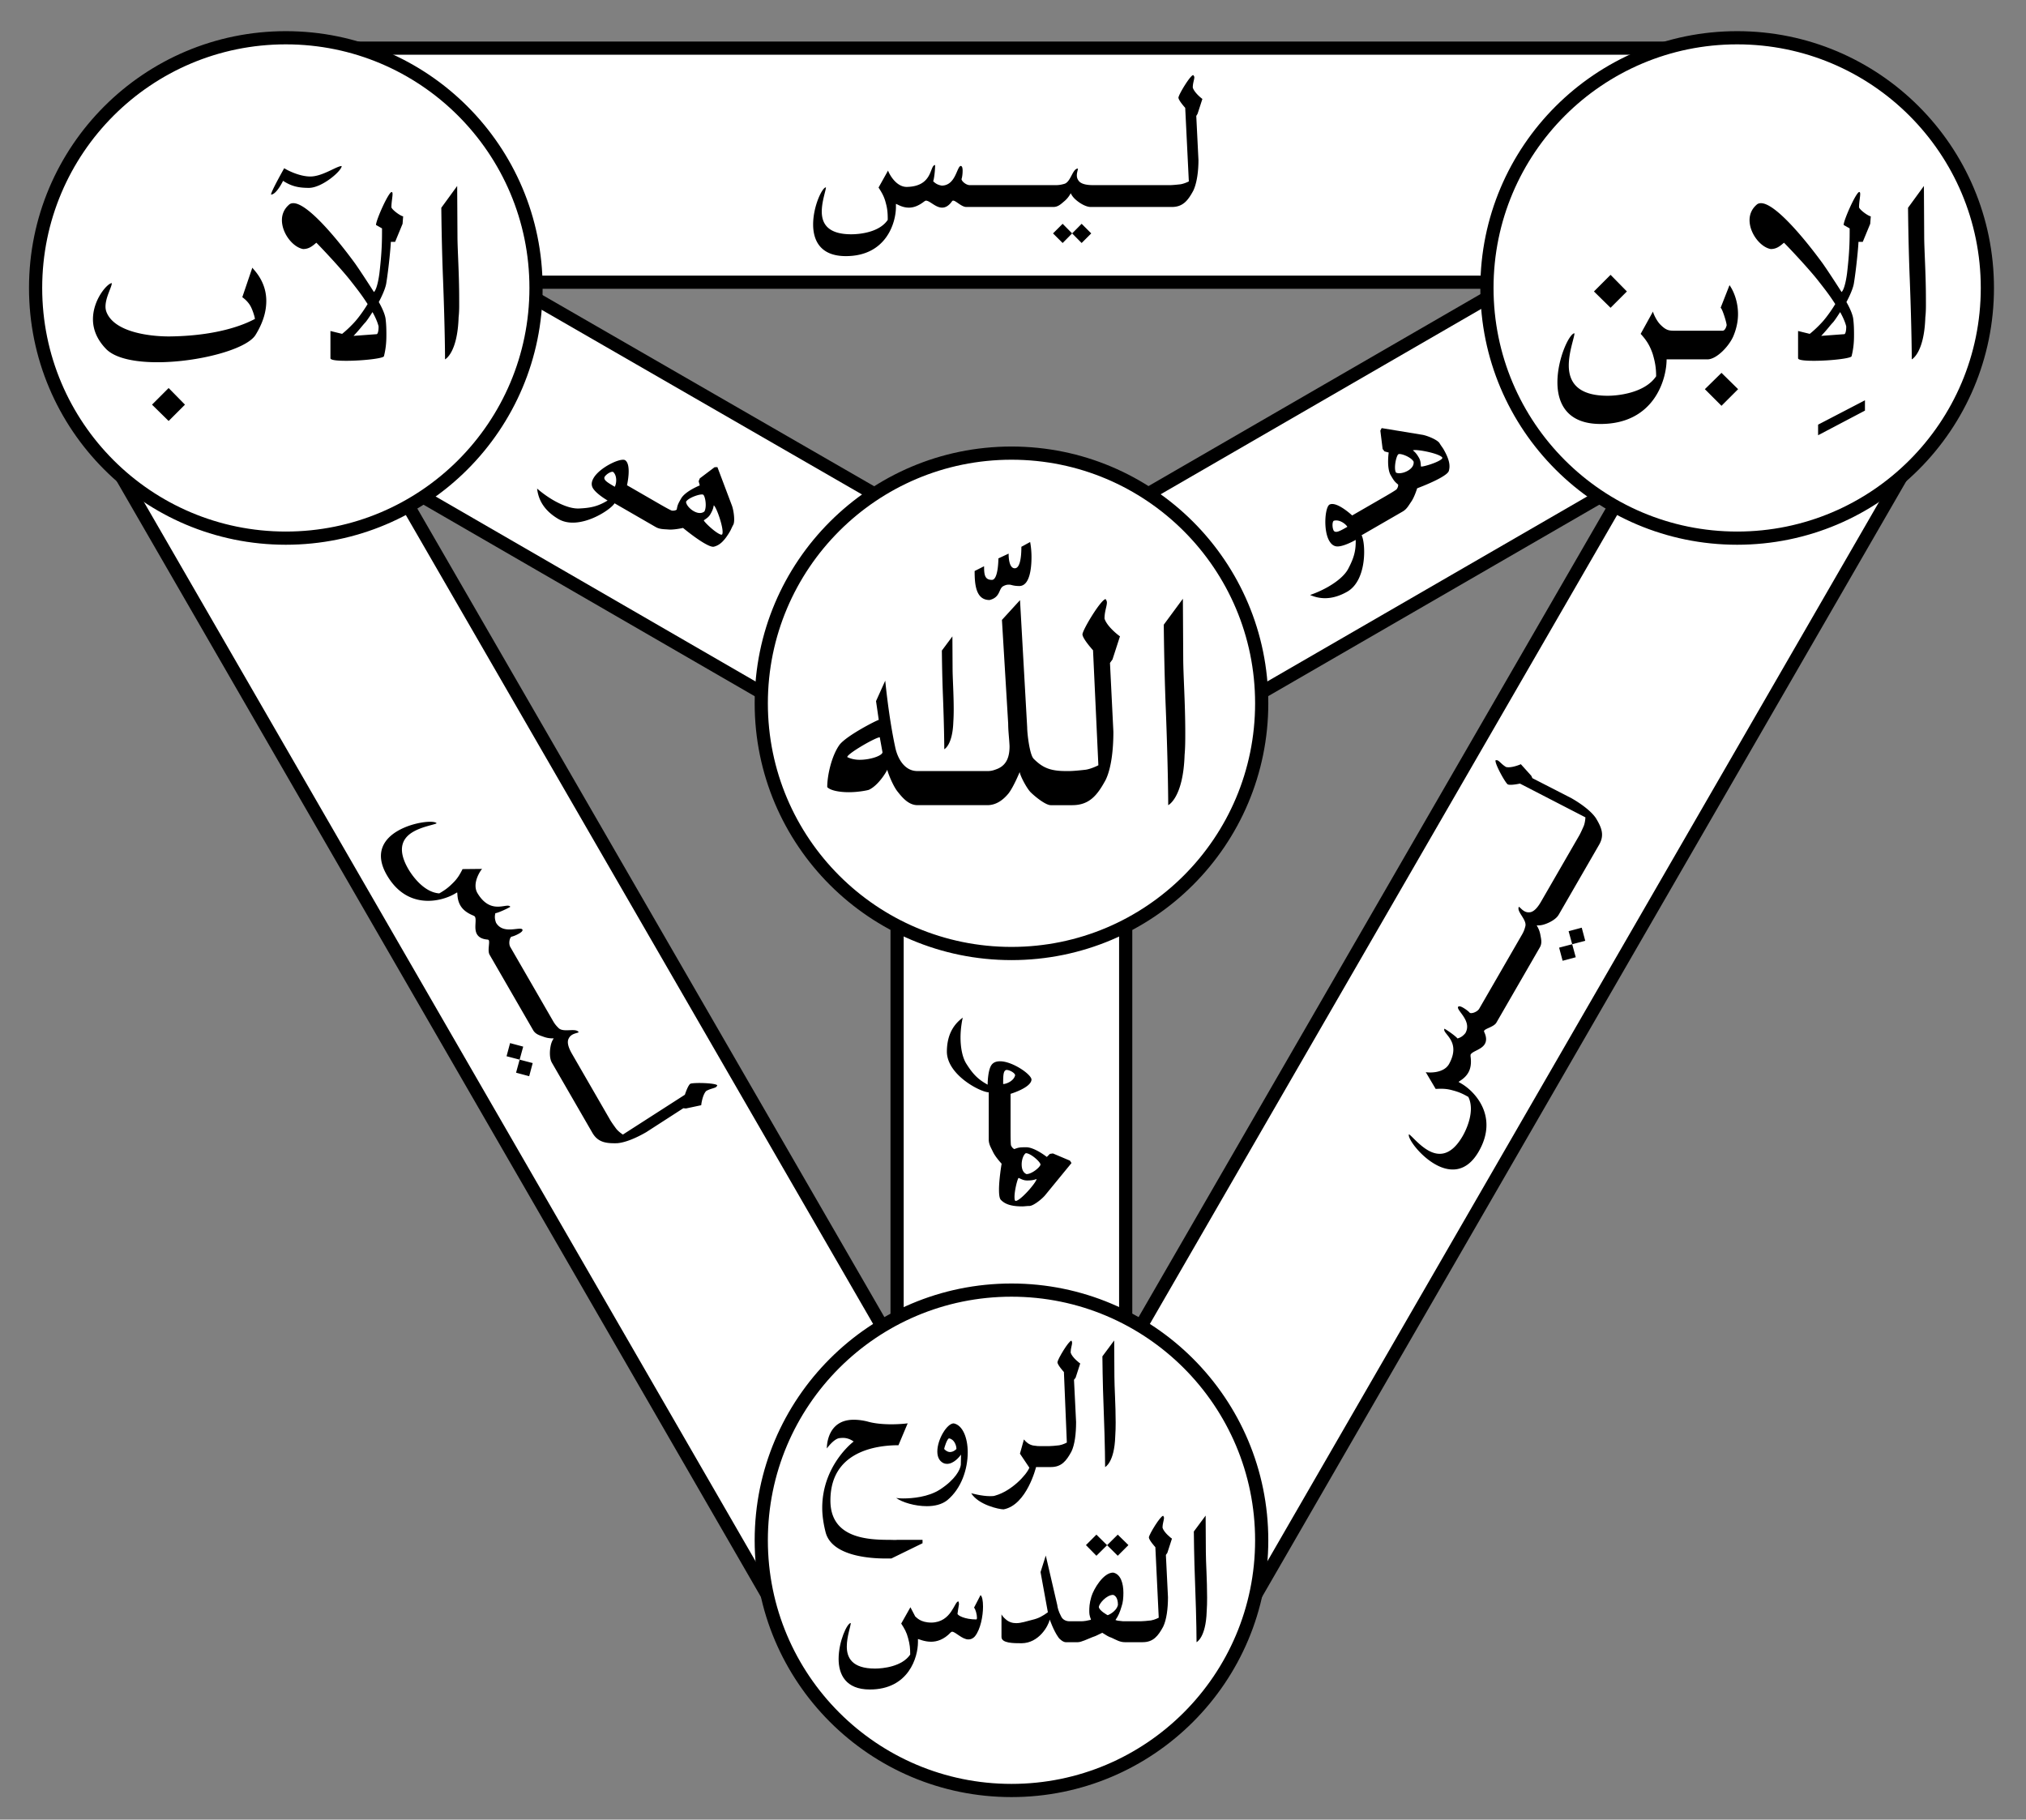
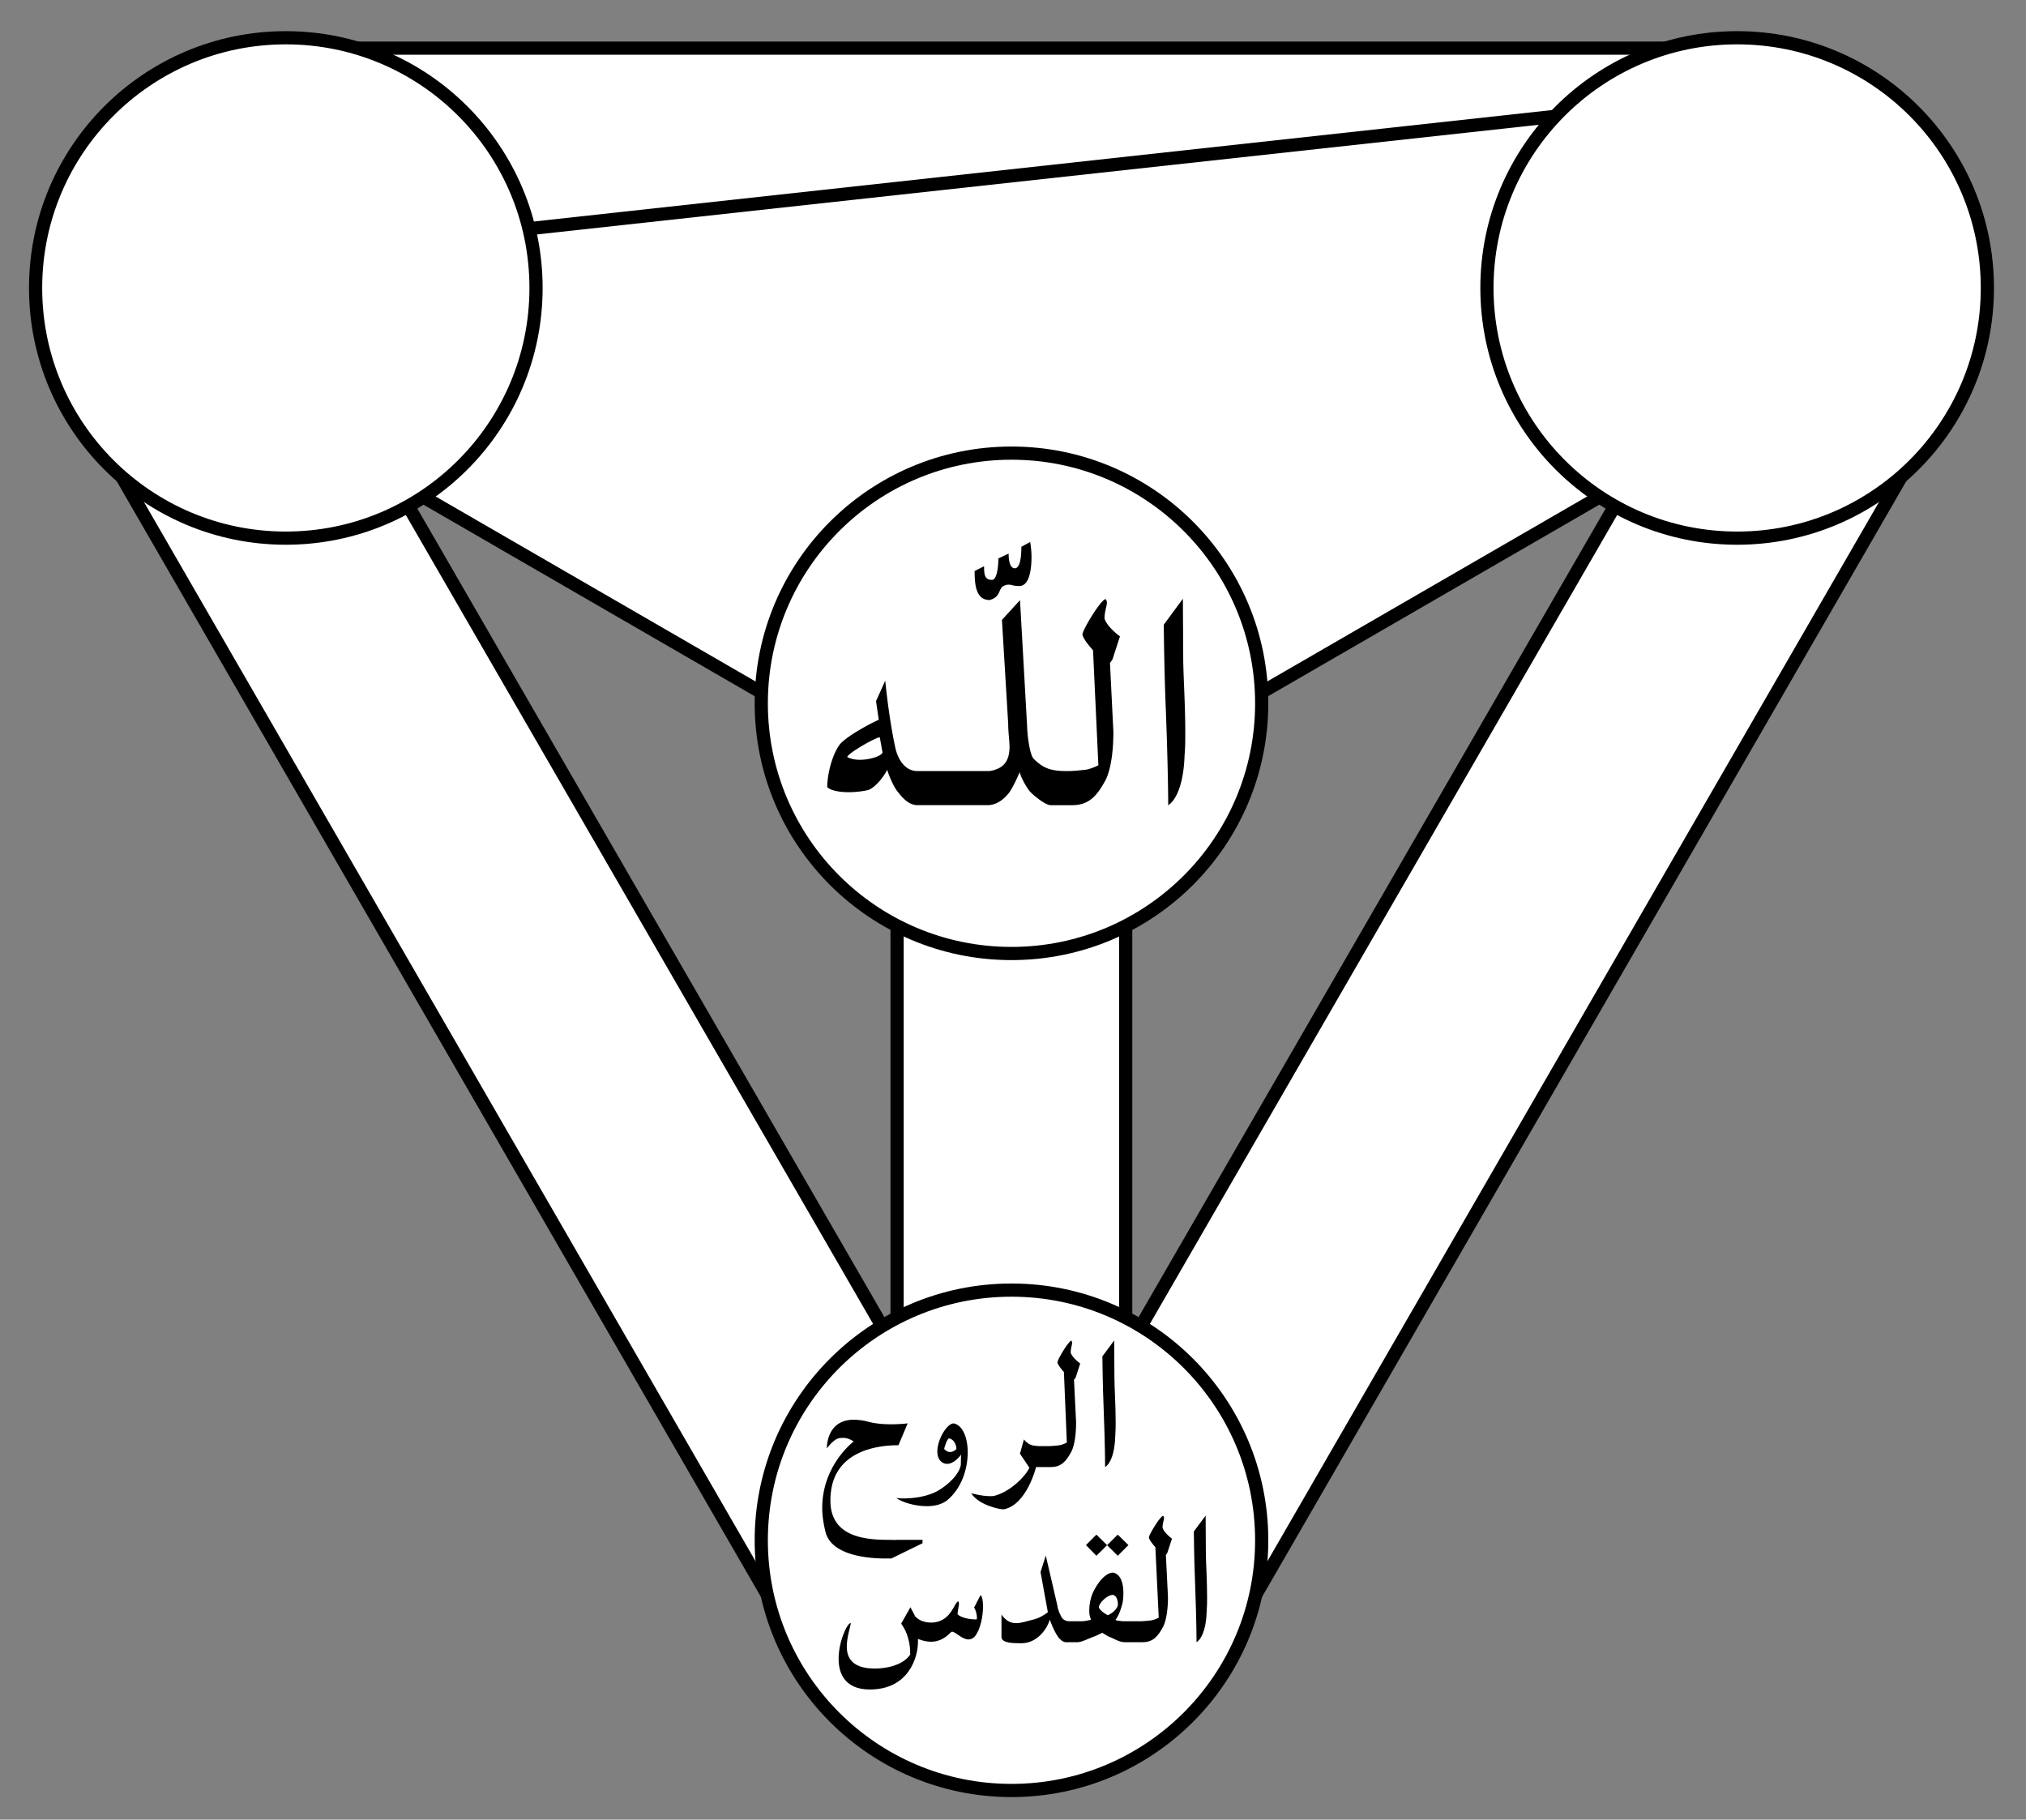
<svg xmlns="http://www.w3.org/2000/svg" width="668" height="600">
  <rect width="100%" height="100%" fill="#808080" stroke="none" />
  <g stroke="#000" fill="#fff" stroke-width="2.9" transform="matrix(1.5 0 0 -1.5 .5 600)">
    <path d="M21.984 302.893 172.043 42.984h99.913l150.059 259.91-49.958 86.526H71.94Zm39 35.071h322.032L222 59.198Z" />
-     <path d="m10.654 338.204 186.201-107.678V15.832h50.249v214.694l186.189 107.678-25.124 43.519L221.98 274.045 35.21 381.723Z" />
+     <path d="m10.654 338.204 186.201-107.678V15.832h50.249v214.694l186.189 107.678-25.124 43.519Z" />
    <circle cx="222" cy="245.391" r="55" />
    <circle cx="62.491" cy="336.7" r="55" />
    <circle cx="381.509" cy="336.7" r="55" />
    <circle cx="222" cy="61.4" r="55" />
  </g>
-   <path d="m350.366 73.794-3.168 3.168 3.168 3.168 6.264-6.336 3.167 3.168-3.167 3.167-6.264-6.335Zm9.288-5.544h26.712c3.672 0 5.327-2.16 7.056-5.328 1.15-2.374 1.726-6.19 1.726-10.15l-.72-14.545.433-.72 1.584-4.896c-.071 0-2.675-2.015-3.168-3.743 0-1.512.504-2.593.504-3.385 0-.287-.18-.503-.36-.72-.932 0-4.728 6.265-4.873 7.416 0 .936 2.233 3.384 2.233 3.384l1.194 24.264s-1.403.72-2.73.937c-1.225.142-2.736.286-3.527.286h-25.272c-1.944 0-4.104-.286-4.896-1.583-.36-.503-.504-1.08-.504-1.655 0-.937.36-1.729.36-2.232-1.8 0-2.304 4.391-4.464 5.04-1.008.288-1.8.432-2.88.432h-28.296c-1.224 0-2.736-1.297-2.736-2.016.216-.576.36-1.728.36-2.736 0-.864-.144-1.584-.648-1.584-1.295.288-1.655 6.486-6.263 6.486-1.151-.228-1.871-.533-2.807-1.447.288-.576.647-3.455.647-5.327-1.872 0-.575 7.062-9.36 7.206-3.887 0-6.15-5.114-6.15-5.407l-3.137 5.616c1.08 1.657 1.871 3.025 2.375 5.04.576 2.088.654 3.456.654 5.617-2.793 4.176-9.38 4.751-12.03 4.751-7.92 0-9.72-3.708-9.72-7.487 0-3.423 1.368-6.988 1.368-7.986-1.224 0-4.218 6.224-4.218 12.234 0 5.327 2.441 10.44 10.77 10.44 13.392 0 16.53-11.089 16.53-16.2v-1.008c.363 0 1.958 1.223 4.279 1.223 1.44 0 3.095-.503 5.111-2.087.215-.072.287-.216.505-.216 1.294 0 3.166 2.303 5.326 2.303 1.08 0 2.232-.575 3.312-2.16.144-.144.216-.154.36-.154.864 0 2.736 2.098 4.32 2.098h28.656c1.512 0 2.448-.862 3.527-1.798a8.506 8.506 0 0 0 2.231-2.736c.504 1.007 1.08 1.654 1.944 2.376 1.297 1.079 3.168 2.158 4.68 2.158ZM514.06 312.478l1.159 4.328 4.327-1.16-2.355-8.591 4.327-1.16 1.159 4.327-8.618 2.257Zm-.158-10.816 13.356-23.133c1.836-3.18.792-5.694-1.086-8.775-1.482-2.184-4.534-4.529-7.964-6.509l-12.955-6.648-.372-.796-3.448-3.82c-.037.063-3.114 1.362-4.863.934-1.308-.756-1.993-1.732-2.68-2.129-.247-.144-.506-.127-.766-.11-.468.81 3.048 7.248 3.973 7.948.81.468 4.048-.242 4.048-.242l21.589 11.135s-.06 1.545-.522 2.775c-.487 1.131-1.118 2.513-1.514 3.198l-12.635 21.887c-.973 1.682-2.301 3.409-3.821 3.448-.617.06-1.188-.103-1.686-.392-.81-.467-1.317-1.175-1.753-1.428-.9 1.559 2.651 4.192 2.132 6.386-.255 1.017-.526 1.774-1.066 2.71l-14.148 24.506c-.612 1.06-2.49 1.722-3.114 1.362-.392-.475-1.317-1.176-2.19-1.68-.747-.432-1.445-.668-1.696-.231-.398 1.266 4.721 4.638 2.418 8.628-.764.89-1.373 1.37-2.59 1.748-.353-.538-2.666-2.29-4.288-3.226-.936 1.622 5.758 3.992 1.491 11.67-1.943 3.368-7.424 2.779-7.674 2.636l3.279 5.55c1.974-.107 3.555-.11 5.553.462 2.095.544 3.353 1.104 5.223 2.184 2.213 4.52-.538 10.581-1.87 12.888-3.96 6.86-8.138 6.608-11.444 4.7-2.991-1.728-5.391-4.775-6.263-5.279-.611 1.06 3.3 6.812 8.538 9.835 4.613 2.665 10.265 3.101 14.441-4.132 6.696-11.598-1.321-19.885-5.748-22.441l-.873-.505c.18-.312 2.032-1.07 3.185-3.067.72-1.247 1.111-2.933.745-5.47.045-.224-.042-.358.065-.545.647-1.12 3.578-1.59 4.659-3.46.54-.936.616-2.222-.213-3.948-.053-.197-.08-.296-.008-.42.432-.749 3.239-1.29 4.029-2.661l14.328-24.818c.756-1.31.475-2.552.206-3.955a8.504 8.504 0 0 0-1.255-3.302c1.126.067 1.975-.108 3.03-.495 1.584-.582 3.455-1.663 4.211-2.973ZM172.507 345.115l-4.328-1.159-1.16 4.327 8.62 2.258-1.16 4.328-4.328-1.16 2.356-8.594Zm9.445 5.273 13.356 23.133c1.834 3.18 4.535 3.534 8.142 3.447 2.633-.19 6.19-1.662 9.618-3.642l12.235-7.896.877.076 5.032-1.075c-.036-.063.378-3.378 1.623-4.678 1.31-.757 2.496-.86 3.183-1.256.249-.144.364-.377.48-.609-.468-.81-7.801-.982-8.871-.532-.81.468-1.815 3.625-1.815 3.625l-20.438 13.13s-1.307-.825-2.141-1.84c-.737-.988-1.618-2.224-2.014-2.911l-12.634-21.885c-.972-1.683-1.803-3.697-1.076-5.033.257-.563.685-.976 1.183-1.264.808-.468 1.676-.552 2.113-.804-.9-1.558-4.956.201-6.597-1.346-.753-.729-1.273-1.342-1.814-2.278l-14.148-24.505c-.612-1.06-.246-3.019.379-3.379.607-.1 1.676-.551 2.55-1.054.746-.432 1.3-.916 1.048-1.353-.897-.978-6.378 1.77-8.682-2.222-.388-1.105-.5-1.873-.219-3.115.644-.039 3.316-1.167 4.938-2.103-.936-1.622-6.336 2.993-10.852-4.542-1.944-3.367 1.304-7.82 1.554-7.964l-6.447.065c-.894 1.764-1.683 3.134-3.177 4.578-1.521 1.543-2.633 2.352-4.503 3.432-5.02-.344-8.894-5.757-10.226-8.064-3.96-6.86-1.652-10.351 1.652-12.26 2.992-1.728 6.83-2.281 7.704-2.785-.612-1.06-7.55-.547-12.786 2.477-4.614 2.663-7.818 7.339-3.642 14.572 6.696 11.598 17.882 8.798 22.309 6.241l.873-.504c.18.313-.088 2.296 1.064 4.292.72 1.245 1.984 2.427 4.365 3.381.169.151.331.141.439.329.648 1.121-.411 3.895.668 5.765.54.937 1.615 1.646 3.526 1.788.196.053.296.08.368.204.431.749-.503 3.45.289 4.822l14.328 24.817c.756 1.31 1.973 1.688 3.323 2.155a8.522 8.522 0 0 0 3.486.566c-.621.94-.894 1.764-1.086 2.871-.288 1.662-.287 3.823.469 5.133ZM439.772 171.723c1.837-.562 3.935 1.055 4.475 1.989-2.556 1.476-3.778 2.097-4.469 1.332-.576-.997-.567-2.999-.006-3.323v.002Zm21.327-21.957c.722-.333 4.084.883 4.985 2.442.175 1.312-.731 2.334-1.916 3.018-1.373.792-3.13 1.059-3.9.59-.792-1.373.083-5.618.831-6.05Zm4.762-1.254c.937-.54 8.9 1.014 9.692 2.387.081.284-.32.6-.942.96-1.87 1.08-5.803 2.186-6.11 1.946-.094-1.026-.079-1.865-.655-2.863-.576-.997-1.071-1.71-1.985-2.428v-.002Zm-16.932 27.984 13.532-7.812c1.373-.792 1.947-1.956 2.808-3.2 1.101-1.549 1.989-4.474 1.989-4.474s4.797-1.772 7.851-3.535c1.373-.792 2.36-1.529 2.58-2.156.537-1.806.189-3.85-1.754-7.216-.324-.562-.844-1.175-1.312-1.987-.747-1.149-4.218-2.553-5.844-2.777l-13.227-2.174-.433.833.75 6.05.628.802 1.377.368s-.711 4.817.568 7.32c1.224 2.12 1.396 2.271 2.552 3.266.027.48-.103.974-.52 1.548-.428.412-3.608 2.247-3.608 2.247l-11.037 6.372s-5.094-4.791-7.473-3.583c-1.497.863-2.106 8.448-.09 11.94.576.997 1.293 1.665 2.304 1.83 1.921.304 5.61-1.66 6.42-2.127.098 3.767-.696 6.137-2.432 9.468-1.213 2.362-3.99 4.465-6.609 5.977a35.076 35.076 0 0 1-5.997 2.715c2.648 1.131 6.769 2.076 12.38-1.162 6.6-3.977 5.894-16.289 4.597-18.534ZM202.184 155.637c1.405 1.31 1.054 3.934.515 4.869-2.557-1.476-3.706-2.223-3.389-3.204.576-.998 2.313-1.99 2.874-1.667v.002Zm29.679 7.491c.65.459 1.276 3.98.376 5.538-1.048.809-2.386.534-3.571-.15-1.373-.792-2.483-2.181-2.46-3.083.792-1.37 4.906-2.737 5.655-2.305Zm3.466 3.498c.936.54 3.572 8.214 2.78 9.587-.207.213-.68.023-1.302-.337-1.87-1.08-4.795-3.932-4.74-4.317.841-.594 1.577-1.001 2.152-1.997.577-.998.946-1.783 1.112-2.935l-.001-.001Zm-32.7-.672 13.532 7.812c1.373.792 2.667.708 4.176.831 1.893.178 4.869-.515 4.869-.515s3.933 3.269 6.989 5.033c1.37.792 2.503 1.28 3.154 1.156 1.833-.437 3.429-1.762 5.373-5.128.324-.561.595-1.319 1.064-2.13.62-1.221.102-4.929-.517-6.45l-4.73-12.54-.936.039-4.866 3.675-.38.945.369 1.377s-4.527 1.792-6.055 4.152c-1.224 2.12-1.27 2.343-1.553 3.841-.404.266-.895.398-1.6.324-.572-.163-3.752-1.999-3.752-1.999l-11.037-6.372s1.602-6.807-.633-8.264c-1.497-.864-8.37 2.402-10.386 5.893-.575.997-.794 1.953-.43 2.91.696 1.816 4.24 4.028 5.05 4.496-3.213 1.969-5.663 2.466-9.414 2.629-2.654.13-5.862-1.223-8.481-2.735a35.057 35.057 0 0 1-5.35-3.837c.345 2.859 1.585 6.902 7.196 10.141 6.744 3.728 17.054-3.04 18.35-5.286ZM334.7 354.564c-.43 1.872-2.871 2.886-3.948 2.886 0-3.026.072-4.428 1.08-4.65 1.152 0 2.868 1.074 2.868 1.764Zm8.364 29.448c-.072.792-2.808 3.138-4.608 3.138-1.224-.51-1.596-1.824-1.596-3.21 0-1.591.621-3.257 1.38-3.69 1.584 0 4.824 2.894 4.824 3.762Zm-1.296 4.752c0 1.08-5.328 7.236-6.912 7.236-.288-.074-.36-.593-.36-1.332 0-2.16 1.008-6.12 1.368-6.264.936.432 1.656.846 2.808.846s2.016-.069 3.096-.486ZM326 360.18v15.552c0 1.584.72 2.664 1.368 4.032.79 1.728 2.88 3.96 2.88 3.96s-.864 5.04-.864 8.568c0 1.584.144 2.808.575 3.312 1.296 1.367 3.24 2.195 7.127 2.195.649 0 1.44-.143 2.376-.143 1.369-.074 4.32-2.446 5.328-3.78l8.496-10.368-.504-.792-5.615-2.376-1.008.144-1.009 1.008s-3.815-3.048-6.622-3.192c-2.448 0-2.664.075-4.104.6-.432-.216-.792-.576-1.08-1.224-.144-.576-.144-4.248-.144-4.248v-12.744s6.756-2.016 6.9-4.68c0-1.726-6.3-6.053-10.356-6.053-1.152 0-2.088.288-2.736 1.085-1.224 1.512-1.368 5.688-1.368 6.624-3.312-1.8-4.968-3.672-6.984-6.84-1.44-2.23-1.956-5.688-1.956-8.71 0-3.529.732-6.553.732-6.553-2.304 1.727-5.232 4.823-5.232 11.303.144 7.704 11.199 13.32 13.8 13.32ZM50.123 133.431l5.48 5.386 5.387-5.386-5.387-5.481-5.48 5.481ZM36.864 93.363c-1.411 0-6.214 5.387-6.214 11.907 0 3.213 1.23 6.71 4.542 10.017 3.118 2.93 9.45 4.158 16.726 4.158 13.23 0 29.295-4.158 32.319-8.978 2.74-4.441 3.562-8.127 3.562-11.245 0-6.614-4.227-10.3-4.602-10.96l-3.307 9.732c1.04.756 1.985 1.7 2.646 2.834.756 1.323 1.506 3.78 1.506 4.348-1.512.755-10.11 5.575-28.25 5.764-6.614 0-17.86-1.418-20.6-7.844a4.977 4.977 0 0 1-.407-1.984c0-3.118 2.08-6.426 2.08-7.749ZM89.362 64.162c1.795 0 3.969-4.536 3.969-4.536 2.74 1.796 5.102 2.324 8.504 2.324 4.347 0 10.823-5.589 10.823-7.2-1.694 0-6.305 3.45-10.35 3.45-3.402 0-7.277-1.884-8.6-2.732 0 0-4.346 7.655-4.346 8.694Zm27.215 46.589c2.552-2.74 2.552-3.024 3.97-4.536.85-1.04 2.267-3.307 2.267-3.307s1.462 2.457 2.011 4.724c0 2.457-.594 2.552-.594 2.552l-7.654.567Zm8.505-20.506c-.755 5.48-1.795 6.048-1.795 6.048s-3.78-5.954-6.237-9.45c-6.426-8.789-15.781-19.845-20.317-19.845-.661 0-1.134.189-1.512.566-1.606 1.418-2.268 3.214-2.268 5.009 0 4.442 3.685 8.978 6.993 9.545 1.89 0 3.024-.945 4.347-2.08.189.095 8.221 8.505 11.623 12.947 2.74 3.497 3.496 4.536 5.292 7.277-.661 1.132-2.268 3.589-3.97 5.574-1.416 1.606-3.117 3.212-4.44 4.252l-3.848-.945v8.977c0 .662 2.392.851 5.265.851 5.103 0 12.19-.756 12.38-1.512.755-3.022.804-5.29.804-7.275 0-2.079-.08-3.496-.238-4.82-.189-2.268-2.268-5.764-2.268-5.764s2.079-3.78 2.457-6.143c.756-4.535 1.512-12.379 1.512-13.702h1.417l2.457-5.953.189-2.458c-1.04-.188-3.78-2.267-3.874-3.023 0-1.511.378-3.401.378-4.253 0-.378 0-.661-.284-.756-1.04 0-5.17 9.261-5.17 10.867l1.984 1.134c0 3.78 0 7.56-.877 14.932ZM145.506 68.51s.095 12.001.567 23.53c.662 17.104.662 26.46.662 26.46s4.098-1.984 4.476-13.892c.247-2.079.189-4.158.189-6.236 0-8.127-.567-16.16-.567-20.602l-.094-16.443ZM525.547 96.104l5.48 5.386 5.385-5.386-5.385-5.481-5.48 5.48Zm36.571 32.224 5.481 5.481 5.48-5.481-5.48-5.386-5.481 5.386ZM549.5 118.5h13.468c2.928 0 6.992-4.158 8.504-7.56 1.04-2.456 1.577-4.912 1.577-7.37 0-3.78-1.216-7.276-2.805-9.544l-2.93 7.465c.567.284 1.985 4.915 1.985 5.764-.176.755-.617 1.795-1.322 1.795h-15.97c-1.796 0-2.741-.189-4.536-1.984-1.418-1.418-2.457-3.97-2.457-4.348l-4.064 7.371c1.984 2.174 3.024 3.875 3.969 6.615.756 2.552 1.131 4.537 1.131 7.371-3.707 5.481-12.451 6.425-15.967 6.425-10.395 0-12.833-4.96-12.833-10.016 0-4.536 1.87-9.26 1.87-10.584-1.606 0-5.62 8.222-5.62 16.16 0 6.993 3.224 13.74 14.22 13.74 17.577 0 21.78-14.579 21.78-21.3ZM600.477 110.751c2.552-2.74 2.552-3.024 3.97-4.536.85-1.04 2.267-3.307 2.267-3.307s1.463 2.457 2.012 4.724c0 2.457-.594 2.552-.594 2.552l-7.654.567Zm8.505-20.506c-.755 5.48-1.795 6.048-1.795 6.048s-3.78-5.954-6.237-9.45c-6.426-8.789-15.782-19.845-20.318-19.845-.661 0-1.133.189-1.511.566-1.606 1.418-2.269 3.214-2.269 5.009 0 4.442 3.686 8.978 6.994 9.545 1.89 0 3.024-.945 4.346-2.08.19.095 8.222 8.505 11.624 12.947 2.74 3.497 3.496 4.536 5.292 7.277-.661 1.132-2.268 3.589-3.969 5.574-1.418 1.606-3.119 3.212-4.442 4.252l-3.847-.945v8.977c0 .662 2.393.851 5.265.851 5.103 0 12.19-.756 12.38-1.512.755-3.022.803-5.29.803-7.275 0-2.079-.079-3.496-.236-4.82-.19-2.268-2.269-5.764-2.269-5.764s2.08-3.78 2.457-6.143c.755-4.535 1.511-12.379 1.511-13.702h1.418l2.457-5.953.188-2.458c-1.039-.188-3.78-2.267-3.874-3.023 0-1.511.378-3.401.378-4.253 0-.382 0-.672-.284-.768-1.039 0-5.168 9.272-5.168 10.88l1.984 1.133c0 3.78 0 7.56-.878 14.932ZM614.9 131.993l-15.45 8.032v3.496l15.45-8.126ZM629.107 68.51s.094 12.001.567 23.53c.661 17.104.661 26.46.661 26.46s4.098-1.984 4.476-13.892c.247-2.079.189-4.158.189-6.236 0-8.127-.567-16.16-.567-20.602l-.094-16.443ZM310.546 214.517s.061 7.81.369 15.313c.428 11.131.428 17.22.428 17.22s2.736-1.291 2.983-9.04c.092-1.353.123-2.707.123-4.058 0-5.289-.37-10.517-.37-13.407l-.061-10.701Z" />
  <path d="M290.975 248.063c-.113 1.125-3.938 2.475-7.538 2.475-1.546 0-2.983-.338-4.087-.9 0-1.124 9.384-6.526 10.725-6.526l.9 4.95Zm55.462 17.437h7.088c5.738 0 8.324-3.375 11.024-8.325 1.8-3.711 2.55-9.675 2.55-15.863l-1.124-22.723.823-1.125 2.476-7.65c-.115 0-4.305-3.15-5.1-5.85 0-2.363.787-4.05.787-5.287 0-.45-.206-.788-.413-1.125-1.46 0-7.423 9.787-7.648 11.587 0 1.462 3.488 5.288 3.488 5.288l1.76 37.912s-2.116 1.125-4.123 1.462c-1.913.226-4.275.45-5.512.45h-1.125c-5.288 0-7.763-1.237-10.575-4.05-1.35-1.35-2.138-8.437-2.138-10.35l-2.363-41.962-5.96 6.525 2.06 34.2c0 2.475.347 4.948.45 7.425 0 3.261-.795 6.073-3.862 7.425-1.125.449-2.025.786-3.263.786h-23.286c-4.162 0-6.525-4.048-7.312-7.986-2.137-9.9-3.262-21.825-3.262-21.825l-3.038 6.749.9 6.187c-.9.225-10.575 5.175-12.938 8.212-2.587 3.6-4.05 10.013-4.05 13.95 1.013 1.126 4.05 1.688 7.088 1.688 3.038 0 5.962-.563 6.637-.788 3.15-1.462 5.738-5.85 6.075-6.637 0 .45 1.686 5.062 3.374 7.2 1.687 2.138 3.713 4.5 6.637 4.5h22.95c3.038 0 5.288-1.8 6.975-3.825 1.688-2.137 3.713-7.088 3.713-7.088.338 1.688 2.475 5.513 3.6 6.638 1.463 1.462 4.95 4.275 6.637 4.275ZM336.163 193.237c3.262-.112 3.937-5.512 3.937-9.562 0-2.811-.45-4.949-.45-4.949l-2.887 1.574c0 3.487-.458 7.088-2.175 7.088-2.138 0-2.026-4.613-2.026-4.838l-3.375 1.575s0 7.088-2.136 7.088c-2.362 0-2.587-1.688-2.587-4.5l-3.113 1.574c0 4.275.335 9.563 4.913 9.563 3.712-.9 2.925-3.825 4.613-4.613.9-.45 1.35-.45 1.912-.45.675 0 1.238.45 3.374.45ZM383.712 205.987s.113 14.288.676 28.013c.787 20.362.787 31.5.787 31.5s4.95-2.362 5.4-16.538c.224-2.475.224-4.95.224-7.424 0-9.676-.674-19.238-.674-24.525l-.112-19.576ZM272.618 477.615s2.183-3.036 4.023-3.38a9.095 9.095 0 0 1 1.311-.1c1.24 0 2.482.443 3.517 1.203-.344.207-10.369 8.004-10.369 21.873 0 2.483.397 5.244 1.123 8.073 2.07 7.865 14.767 8.615 19.665 8.615 1.105.01 1.864 0 2.002 0l10.28-5.027v-1.122h-8.28c-.896.087-1.725 0-2.76 0-7.52 0-19.332-.754-19.332-12.954 0-1.035.055-2.139.22-3.243 1.863-13.455 15.8-15.003 22.218-15.003l3.036-7.214s-2.346.314-5.382.314c-2.483 0-5.52-.215-7.935-.935-1.724-.414-3.173-.564-4.486-.564-8.623 0-8.851 8.436-8.851 9.465Z" />
  <path d="M295.475 493.935c2.001 1.449 6.141 2.715 10.143 2.715 2.484 0 4.899-.54 6.693-1.956 4.692-3.864 6.762-10.28 6.762-15.801 0-4.91-1.725-8.99-4.623-9.543-2.208 0-5.4 5.256-5.4 9.267 0 1.725.604 3.105 1.95 3.795.414.207.897.288 1.242.288 2.208 0 4.071-2.286 4.621-3.048l-.067 3.38c-.207 1.587-1.794 4.83-6.9 8.143-3.864 2.483-9.108 2.925-12.144 2.925-1.311 0-2.277-.165-2.277-.165Zm17.457-19.635c1.656.279 2.415 2.233 2.415 3.49 0 0-.897 1.01-2.139 1.01-.526 0-1.25-.27-1.908-1.01 0-.277.98-3.49 1.632-3.49ZM345.881 476.85h-2.76c-.759 0-1.173 0-2.484-.207-1.31-.275-2.277-1.035-3.036-2l-1.31 4.691 3.104 4.623c-.964 2.415-5.863 7.659-11.176 9.177-.483.207-1.104.216-1.795.216-2.76 0-6.21-.975-6.21-.975 2.416 3.864 9.178 5.324 10.695 5.324 7.66-1.45 10.695-13.95 10.695-13.95h4.898c3.519 0 5.106-2.07 6.762-5.105 1.104-2.277 1.536-5.934 1.536-9.729l-.69-13.938.534-.69 1.518-4.692c-.07 0-2.666-1.932-3.156-3.588 0-1.447.483-2.483.483-3.242 0-.275-.112-.482-.225-.69-.882 0-4.479 6.003-4.614 7.106 0 .897 2.139 3.243 2.139 3.243l.963 23.253s-1.278.69-2.49.897c-1.173.138-2.622.276-3.381.276ZM363.473 447.249s.069 8.763.414 17.18c.483 12.49.483 19.32.483 19.32s3.066-1.448 3.34-10.142c.108-1.518.139-3.036.139-4.554 0-5.934-.415-11.8-.415-15.042l-.069-12.006ZM302.66 540.453c.276 0 2.07.897 4.347.897 1.863 0 4.209-.672 6.486-3.093.138-.069.276-.219.414-.219 1.104 0 3.312 2.553 5.382 2.553.758 0 1.518-.256 2.208-1.092 1.793-2.276 2.62-6.623 2.62-9.728 0-1.932-.274-3.381-.826-3.795l-2.139 4.14c.483.413.966 2.276.966 3.311 0 .345-.069.573-.207.573-3.864 0-6.21-1.346-6.21-1.884.069-.759.345-2.138.483-3.105 0-.482-.138-.965-.207-.965-1.311 0-2.208 6.852-8.832 6.99-3.726 0-4.899-1.685-5.382-2.022l-1.587-3.036-3.036 5.382c1.035 1.587 1.794 2.898 2.277 4.83.552 2 .69 3.311.69 5.382-2.691 4.001-9.039 4.628-11.592 4.628-7.59 0-9.315-3.59-9.315-7.25 0-3.333 1.311-6.804 1.311-7.776-1.173 0-4.011 6.026-4.011 11.847 0 5.105 2.332 10.08 10.29 10.08 12.834 0 15.87-10.677 15.87-15.6ZM361.502 506.034l-3.45 3.45 3.45 3.519 7.038-6.969 3.519 3.45-3.519 3.519-7.038-6.969Zm7.098 23.184c-.54 2.277-3.305 3.38-3.372 3.38-.069 0-2.928-1.586-2.928-2.759.137-1.104 2.532-3.939 4.722-3.939.69.212 1.578.989 1.578 3.318Zm2.286 12.282h5.865c3.519 0 5.106-2.07 6.762-5.105 1.103-2.277 1.586-5.934 1.586-9.73l-.69-13.937.483-.69 1.518-4.692c-.07 0-2.623-1.932-3.106-3.588 0-1.448.484-2.483.484-3.243 0-.275-.139-.482-.276-.69-.902 0-4.574 6.004-4.714 7.107 0 .897 2.14 3.243 2.14 3.243l1.113 23.253s-1.305.69-2.541.897c-1.173.137-2.621.276-3.381.276h-5.864c-.414 0-.759-.138-1.173-.138-.483 0-.897-.138-1.311-.276.966-1.38 1.449-2.553 2.001-4.416.483-1.31.618-2.966.618-4.553 0-3.125-.895-6.18-3.378-6.666-3.243 0-6.417 5.41-7.176 7.908-.69 2.276-.696 3.794-.696 4.83 0 1.793.497 2.276.558 2.829-.552.068-.138.068-1.656.345-.69.137-1.242.137-2.001.137h-3.45c-1.173 0-2.208-.552-2.691-1.518-.966-1.793-1.242-3.104-1.311-3.794l-3.793-16.353-1.725 5.45 2.414 13.248c-1.724 1.242-3.035 2.001-5.106 2.484-1.932.483-3.726 1.104-5.313 1.104-1.241 0-2.483-.345-3.519-1.31-.571-.484-1.07-1.036-1.356-1.588v7.452c0 2.07 3.96 2.07 6.67 2.07 5.658-.07 8.763-5.658 9.245-7.797 0 0 1.243 3.587 2.759 5.726.552.897 1.794 1.725 2.484 1.725h4.002c1.173 0 3.174-1.035 4.968-1.725 1.104-.344 1.311-.551 3.105-1.38 1.38.828 1.863 1.242 3.105 1.656 1.518.69 2.691 1.449 4.347 1.449ZM393.623 504.999s.069 8.763.414 17.18c.481 12.49.481 19.32.481 19.32s3.067-1.448 3.343-10.142c.107-1.518.138-3.036.138-4.554 0-5.934-.414-11.8-.414-15.042l-.07-12.006Z" />
</svg>